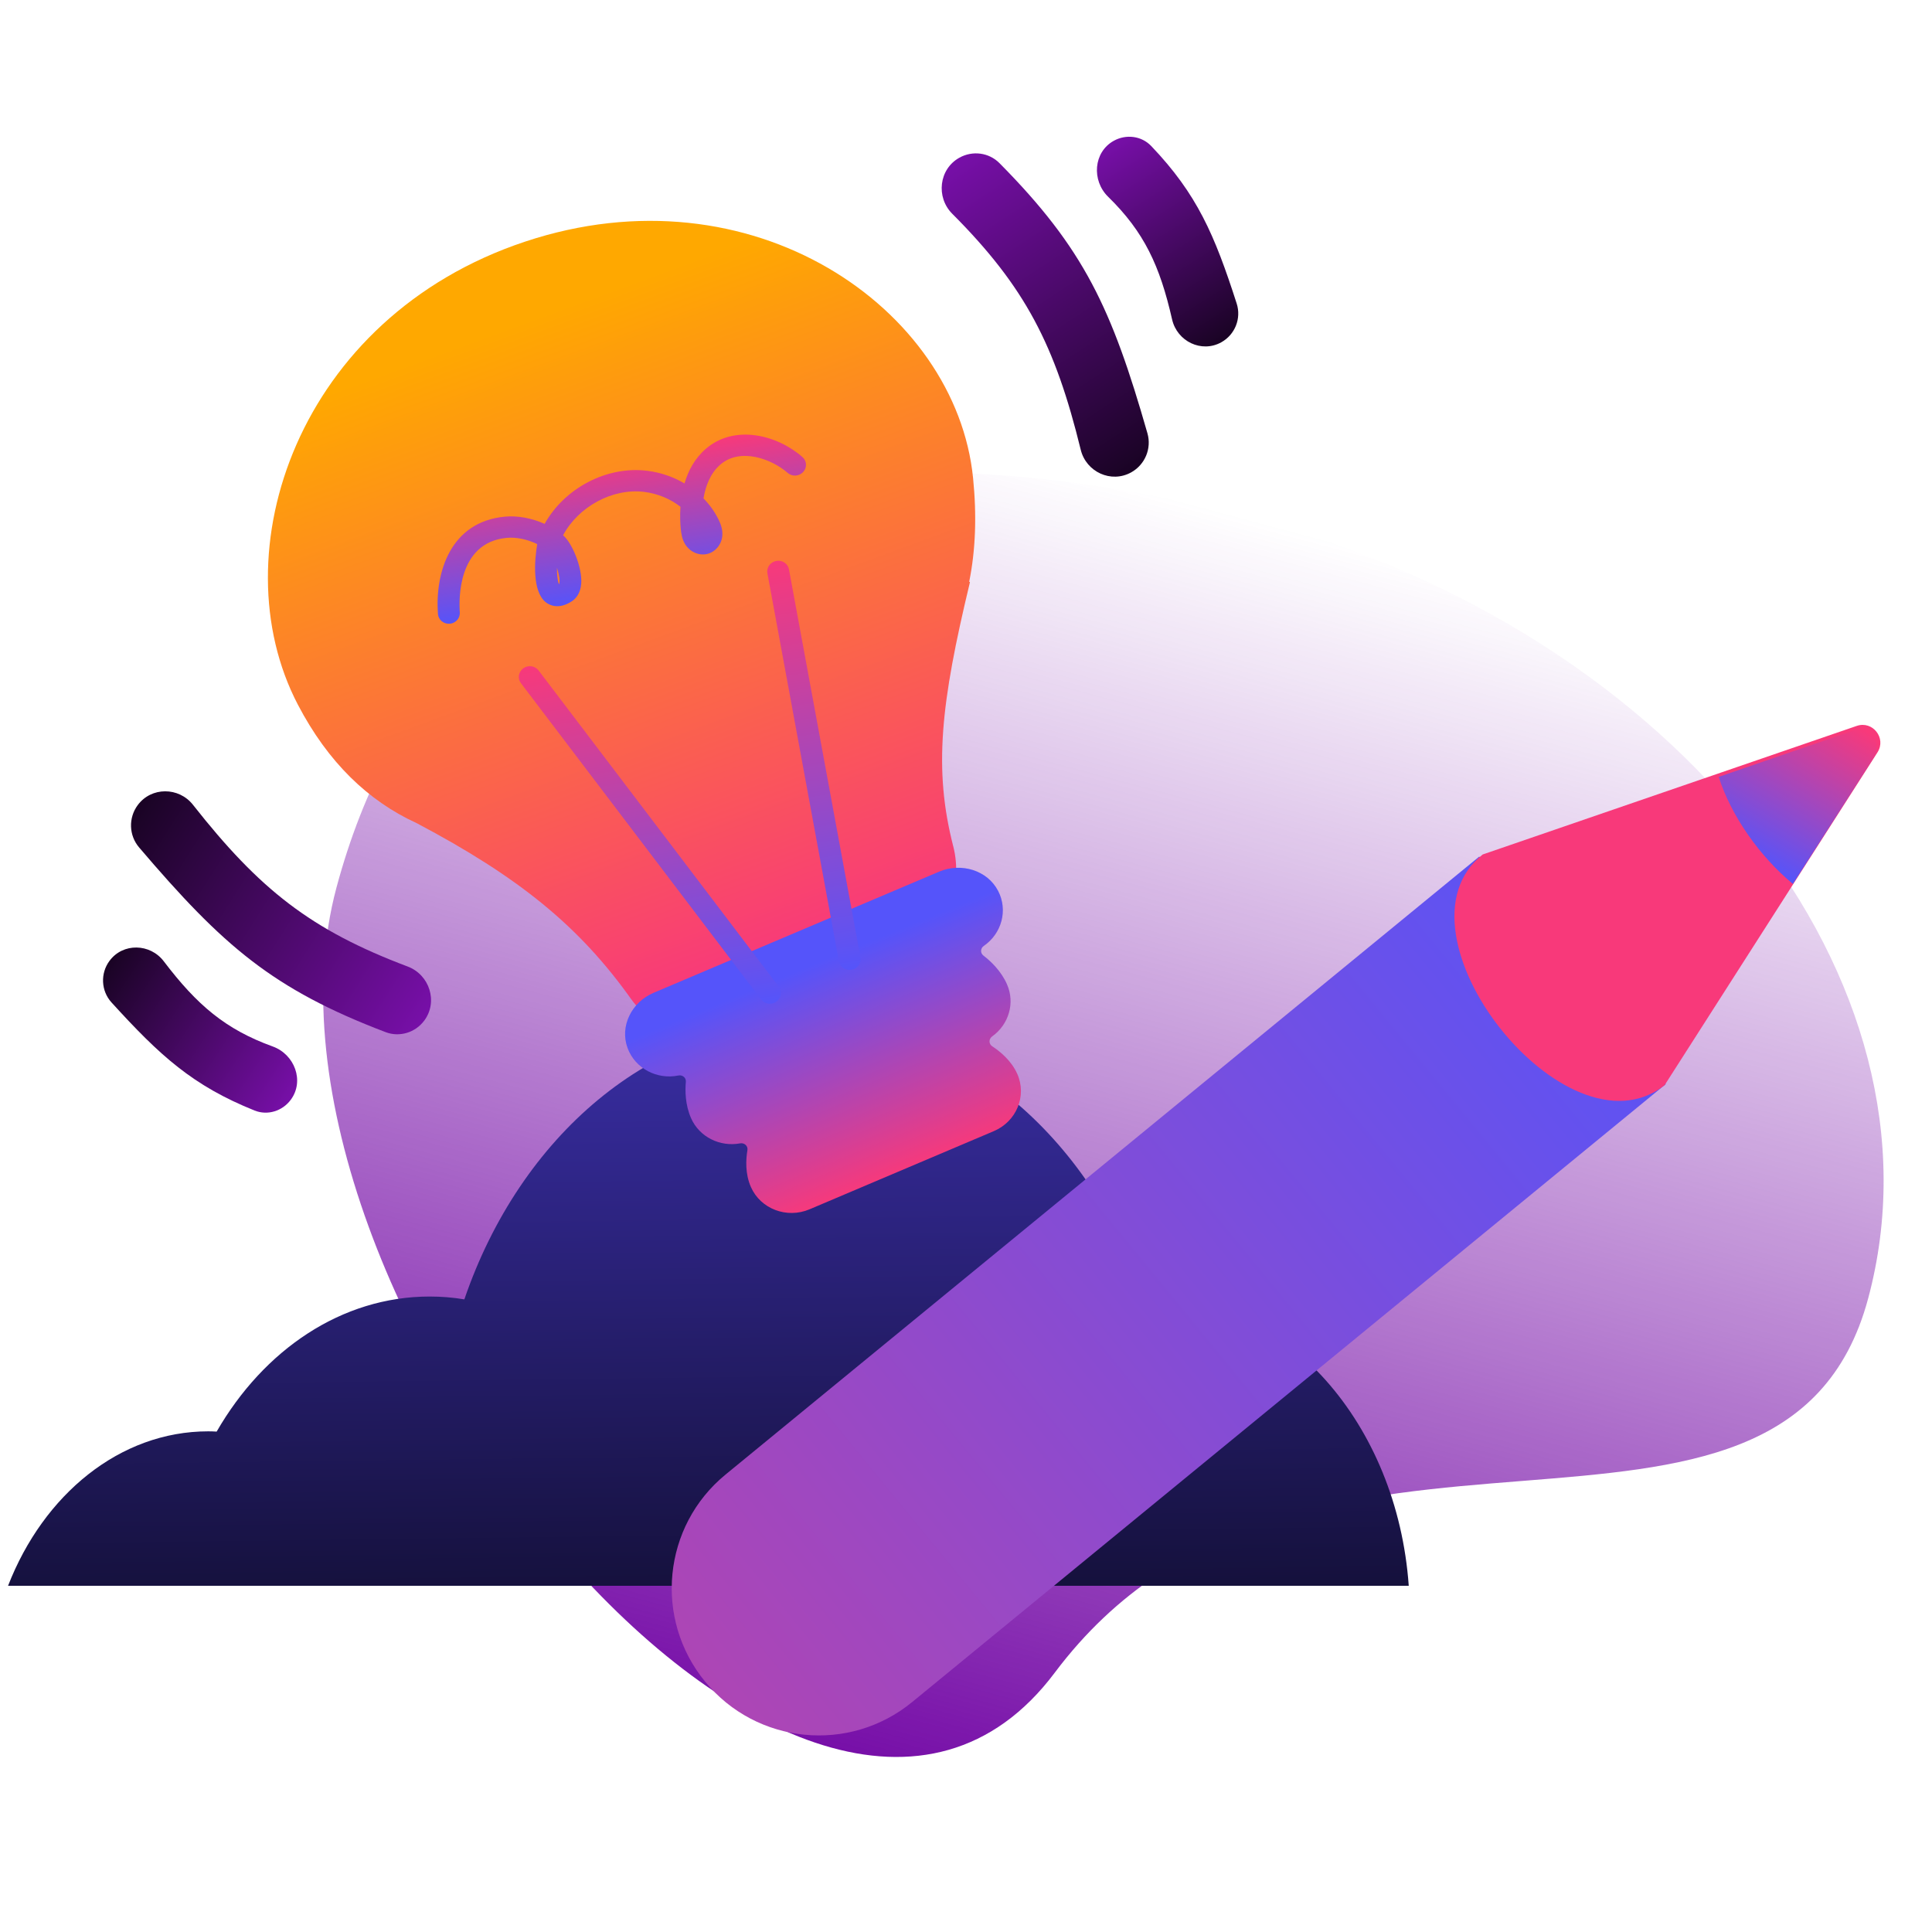
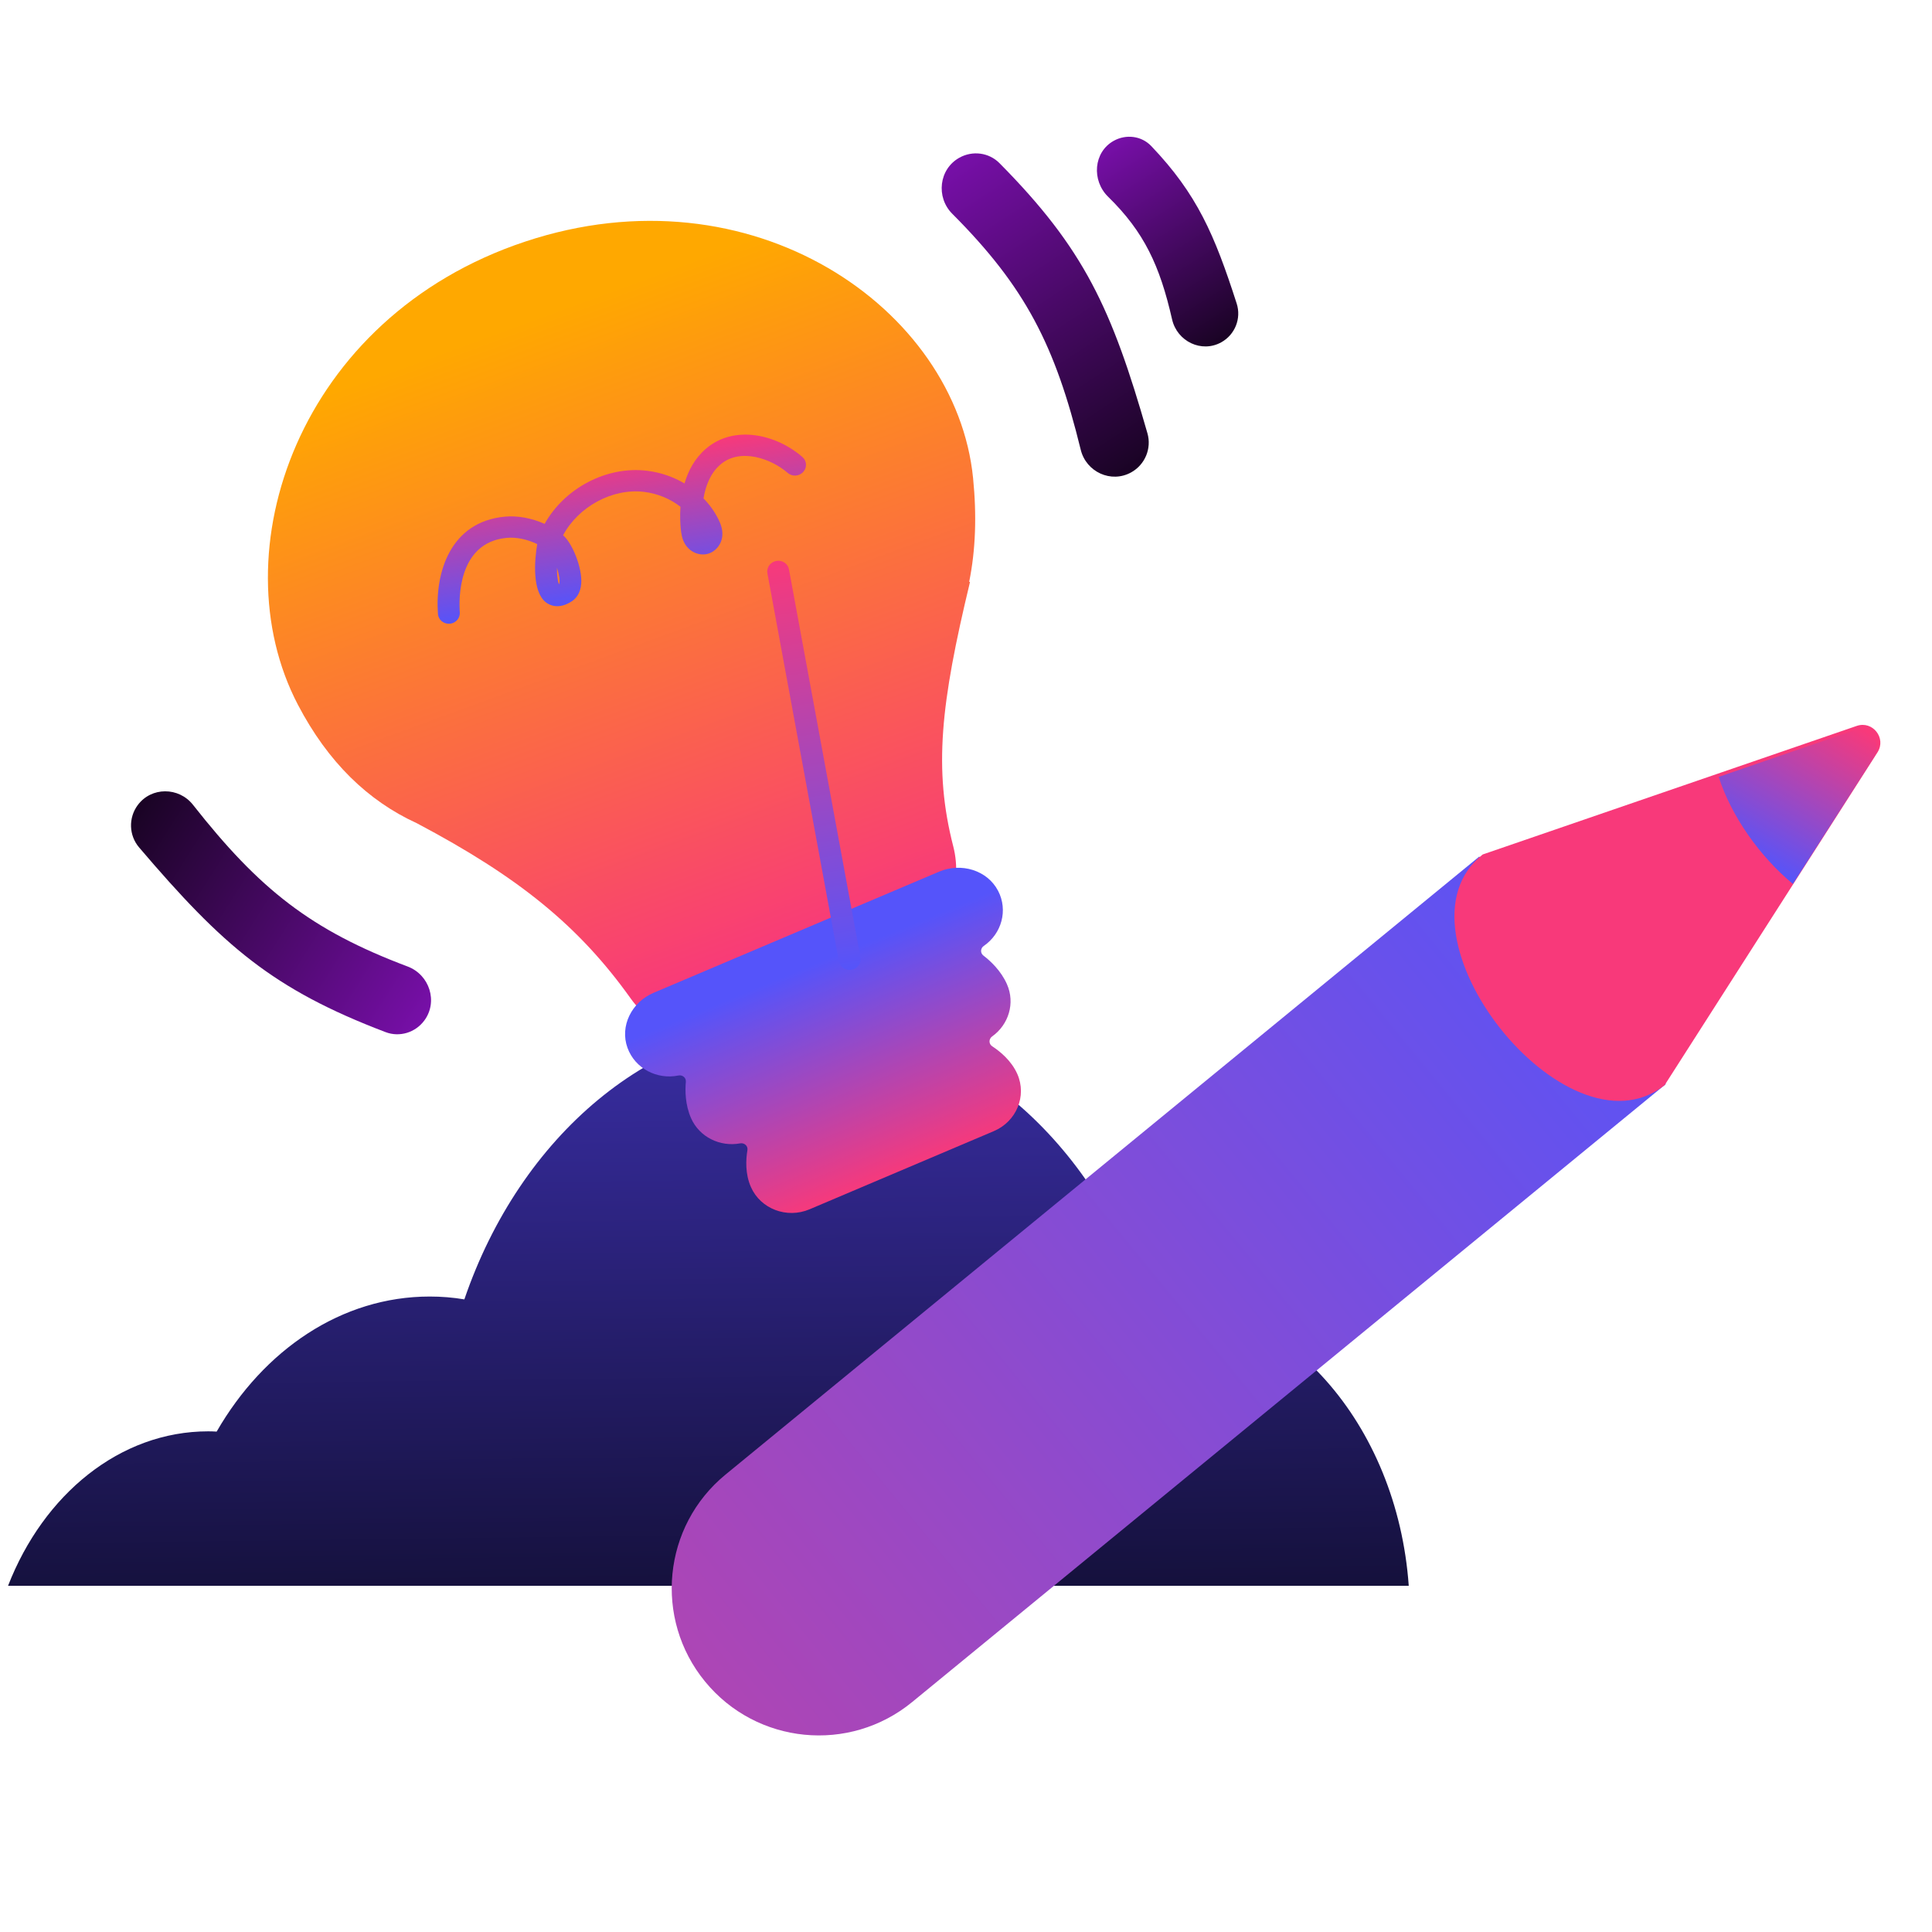
<svg xmlns="http://www.w3.org/2000/svg" width="180" height="180" viewBox="0 0 180 180" fill="none">
  <mask id="mask0_12812_14126" style="mask-type:alpha" maskUnits="userSpaceOnUse" x="0" y="0" width="180" height="180">
    <rect width="180" height="180" fill="#D9D9D9" />
  </mask>
  <g mask="url(#mask0_12812_14126)">
-     <path d="M31.341 82.719C41.377 45.264 77.605 37.853 117.014 48.413C156.424 58.973 181.963 91.453 174.056 120.96C166.15 150.467 121.243 125.204 98.27 155.838C75.296 186.473 21.305 120.174 31.341 82.719Z" fill="url(#paint0_linear_12812_14126)" />
    <path d="M131.25 147.744H0.75C4.055 139.239 11.166 133.354 19.4 133.354C19.666 133.354 19.927 133.363 20.185 133.379C24.571 125.765 31.821 120.795 40.034 120.795C41.128 120.795 42.211 120.882 43.263 121.061C48.442 105.9 60.71 95.25 75.022 95.25C89.333 95.25 101.462 105.781 106.691 120.808C106.831 120.798 106.973 120.798 107.113 120.798C119.783 120.798 130.177 132.647 131.25 147.75V147.744Z" fill="url(#paint1_linear_12812_14126)" />
    <path d="M137.818 79.804L155.199 101.002L84.981 158.578C79.127 163.378 70.491 162.524 65.691 156.67C60.891 150.816 61.745 142.18 67.599 137.38L137.818 79.804Z" fill="url(#paint2_linear_12812_14126)" />
    <path d="M138.141 79.609L160.447 71.941L172.985 67.632C174.47 67.121 175.767 68.769 174.923 70.093L167.361 81.916L155.087 101.107C145.922 108.328 128.978 86.827 138.143 79.606L138.141 79.609Z" fill="#F8397A" />
    <path d="M160.125 72.381L172.663 68.071C174.148 67.561 175.445 69.209 174.601 70.533L167.039 82.355C163.928 79.768 161.301 76.033 160.125 72.381Z" fill="url(#paint3_linear_12812_14126)" />
    <path fill-rule="evenodd" clip-rule="evenodd" d="M90.333 54.214C90.315 54.221 90.296 54.206 90.3 54.186C90.891 51.265 91.011 48.062 90.66 44.546C89.082 28.721 70.068 15.47 48.907 22.517C27.746 29.563 20.36 51.485 27.746 65.639C30.557 71.025 34.303 74.628 38.839 76.7C48.282 81.696 53.92 86.235 58.768 93.037C60.876 95.993 64.74 97.273 68.032 95.742L84.919 87.886C88.273 86.326 89.734 82.448 88.815 78.864C86.963 71.647 87.641 65.566 90.367 54.244C90.371 54.224 90.352 54.206 90.333 54.214Z" fill="url(#paint4_linear_12812_14126)" />
    <path d="M92.982 82.982C91.981 81.072 89.544 80.343 87.504 81.207L60.888 92.5C58.848 93.365 57.727 95.606 58.463 97.626C59.172 99.568 61.228 100.609 63.209 100.201C63.59 100.123 63.934 100.415 63.899 100.788C63.824 101.612 63.832 102.927 64.386 104.182C65.162 105.938 67.083 106.87 68.952 106.525C69.351 106.451 69.702 106.767 69.635 107.157C69.491 108.015 69.412 109.353 69.962 110.596C70.864 112.638 73.311 113.564 75.426 112.668L92.59 105.386C94.705 104.49 95.685 102.108 94.783 100.066C94.233 98.822 93.181 97.964 92.443 97.48C92.107 97.261 92.11 96.793 92.439 96.56C93.975 95.463 94.595 93.454 93.816 91.698C93.262 90.442 92.289 89.539 91.621 89.027C91.319 88.796 91.336 88.351 91.656 88.131C93.311 86.996 93.945 84.814 92.982 82.979L92.982 82.982Z" fill="url(#paint5_linear_12812_14126)" />
    <path d="M41.972 58.099C41.946 58.103 41.919 58.108 41.893 58.109C41.332 58.153 40.843 57.748 40.803 57.204C40.518 53.313 41.975 48.605 47.037 48.135C48.231 48.023 49.557 48.277 50.741 48.807C52.599 45.48 56.517 43.396 60.292 43.86C61.545 44.014 62.732 44.427 63.775 45.042C64.116 43.868 64.726 42.696 65.786 41.793C68.442 39.525 72.394 40.505 74.761 42.581C75.177 42.945 75.208 43.571 74.827 43.98C74.447 44.386 73.802 44.423 73.384 44.057C71.913 42.77 68.999 41.673 67.124 43.275C66.17 44.09 65.734 45.303 65.543 46.432C66.105 47.009 66.574 47.659 66.929 48.373C67.126 48.767 67.345 49.297 67.296 49.907C67.232 50.732 66.648 51.435 65.88 51.613C65.109 51.789 64.279 51.419 63.84 50.714C63.539 50.23 63.469 49.708 63.425 49.255C63.378 48.764 63.342 48.042 63.398 47.213C62.45 46.476 61.274 45.982 60.011 45.827C57.06 45.466 53.882 47.208 52.46 49.871C52.46 49.873 52.465 49.875 52.469 49.88C53.286 50.562 54.249 52.844 54.153 54.337C54.093 55.287 53.646 55.774 53.282 56.015C52.04 56.837 51.177 56.364 50.866 56.124C49.571 55.128 49.789 52.206 50.052 50.694C49.147 50.251 48.108 50.026 47.209 50.112C42.593 50.545 42.757 55.965 42.838 57.048C42.877 57.568 42.495 58.024 41.972 58.104L41.972 58.099ZM51.891 52.91C51.891 53.535 51.944 54.115 52.074 54.422C52.081 54.419 52.089 54.415 52.095 54.409C52.202 54.143 52.089 53.525 51.893 52.91L51.891 52.91Z" fill="url(#paint6_linear_12812_14126)" />
-     <path d="M71.885 93.5C71.521 93.556 71.141 93.419 70.911 93.115L48.533 63.65C48.2 63.211 48.301 62.593 48.754 62.265C49.21 61.937 49.847 62.027 50.18 62.466L72.558 91.93C72.892 92.369 72.79 92.988 72.337 93.315C72.2 93.414 72.044 93.475 71.885 93.5Z" fill="url(#paint7_linear_12812_14126)" />
    <path d="M79.312 90.351C78.767 90.435 78.255 90.084 78.156 89.556L71.498 53.416C71.4 52.878 71.767 52.361 72.323 52.261C72.884 52.157 73.41 52.514 73.507 53.049L80.165 89.189C80.264 89.727 79.896 90.244 79.34 90.345C79.33 90.346 79.32 90.348 79.31 90.349L79.312 90.351Z" fill="url(#paint8_linear_12812_14126)" />
    <path d="M37.976 90.046C40.017 90.813 40.831 93.324 39.533 95.079C38.701 96.204 37.231 96.659 35.924 96.161C25.427 92.165 20.794 88.15 12.96 78.953C12.004 77.832 11.955 76.196 12.83 75.012C14.099 73.295 16.66 73.305 17.981 74.984C24.173 82.851 28.953 86.652 37.976 90.046Z" fill="url(#paint9_linear_12812_14126)" />
-     <path d="M25.415 97.5C27.452 98.237 28.382 100.718 27.093 102.461C26.312 103.516 24.933 103.953 23.716 103.464C17.967 101.153 14.927 98.385 10.39 93.397C9.409 92.318 9.336 90.692 10.202 89.52C11.454 87.827 13.985 87.887 15.261 89.564C18.365 93.645 21.004 95.903 25.415 97.5Z" fill="url(#paint10_linear_12812_14126)" />
    <path d="M88.721 19.917C87.18 18.374 87.478 15.751 89.386 14.691C90.609 14.011 92.135 14.206 93.119 15.199C101.022 23.181 103.578 28.753 106.904 40.368C107.31 41.784 106.678 43.294 105.391 44.009C103.525 45.047 101.198 43.978 100.69 41.904C98.309 32.179 95.531 26.74 88.721 19.917Z" fill="url(#paint11_linear_12812_14126)" />
    <path d="M103.239 18.329C101.691 16.816 101.871 14.172 103.765 13.119C104.913 12.481 106.349 12.654 107.255 13.603C111.532 18.086 113.155 21.863 115.22 28.282C115.666 29.671 115.06 31.18 113.787 31.889C111.947 32.912 109.668 31.811 109.2 29.756C108.063 24.756 106.594 21.608 103.239 18.329Z" fill="url(#paint12_linear_12812_14126)" />
  </g>
  <defs>
    <linearGradient id="paint0_linear_12812_14126" x1="85.762" y1="165.049" x2="117.014" y2="48.413" gradientUnits="userSpaceOnUse">
      <stop stop-color="#770FA8" />
      <stop offset="1" stop-color="#770FA8" stop-opacity="0" />
    </linearGradient>
    <linearGradient id="paint1_linear_12812_14126" x1="65.593" y1="92.478" x2="66.656" y2="178.867" gradientUnits="userSpaceOnUse">
      <stop stop-color="#3B2FAA" />
      <stop offset="1" />
    </linearGradient>
    <linearGradient id="paint2_linear_12812_14126" x1="149.793" y1="76.266" x2="-16.223" y2="212.392" gradientUnits="userSpaceOnUse">
      <stop stop-color="#5554FA" />
      <stop offset="1" stop-color="#F8397A" />
    </linearGradient>
    <linearGradient id="paint3_linear_12812_14126" x1="170.49" y1="66.123" x2="162.526" y2="79.71" gradientUnits="userSpaceOnUse">
      <stop stop-color="#F8397A" />
      <stop offset="0" stop-color="#F8397A" />
      <stop offset="1" stop-color="#5554FA" />
    </linearGradient>
    <linearGradient id="paint4_linear_12812_14126" x1="49.871" y1="29.515" x2="71.87" y2="89.579" gradientUnits="userSpaceOnUse">
      <stop stop-color="#FFA800" />
      <stop offset="1" stop-color="#F8397A" />
    </linearGradient>
    <linearGradient id="paint5_linear_12812_14126" x1="76.671" y1="89.47" x2="84.736" y2="109.135" gradientUnits="userSpaceOnUse">
      <stop stop-color="#5554FA" />
      <stop offset="1" stop-color="#F8397A" />
    </linearGradient>
    <linearGradient id="paint6_linear_12812_14126" x1="56.741" y1="42.374" x2="58.766" y2="55.518" gradientUnits="userSpaceOnUse">
      <stop stop-color="#F8397A" />
      <stop offset="1" stop-color="#5554FA" />
    </linearGradient>
    <linearGradient id="paint7_linear_12812_14126" x1="57.925" y1="60.737" x2="63.179" y2="94.841" gradientUnits="userSpaceOnUse">
      <stop stop-color="#F8397A" />
      <stop offset="1" stop-color="#5554FA" />
    </linearGradient>
    <linearGradient id="paint8_linear_12812_14126" x1="72.89" y1="52.173" x2="78.78" y2="90.433" gradientUnits="userSpaceOnUse">
      <stop stop-color="#F8397A" />
      <stop offset="1" stop-color="#5554FA" />
    </linearGradient>
    <linearGradient id="paint9_linear_12812_14126" x1="39.327" y1="95.358" x2="3.574" y2="72.751" gradientUnits="userSpaceOnUse">
      <stop stop-color="#770FA8" />
      <stop offset="1" />
    </linearGradient>
    <linearGradient id="paint10_linear_12812_14126" x1="27.315" y1="102.16" x2="4.807" y2="87.287" gradientUnits="userSpaceOnUse">
      <stop stop-color="#770FA8" />
      <stop offset="1" />
    </linearGradient>
    <linearGradient id="paint11_linear_12812_14126" x1="89.689" y1="14.522" x2="112.882" y2="49.898" gradientUnits="userSpaceOnUse">
      <stop stop-color="#770FA8" />
      <stop offset="1" />
    </linearGradient>
    <linearGradient id="paint12_linear_12812_14126" x1="103.438" y1="13.3" x2="117.774" y2="36.155" gradientUnits="userSpaceOnUse">
      <stop stop-color="#770FA8" />
      <stop offset="1" />
    </linearGradient>
  </defs>
</svg>